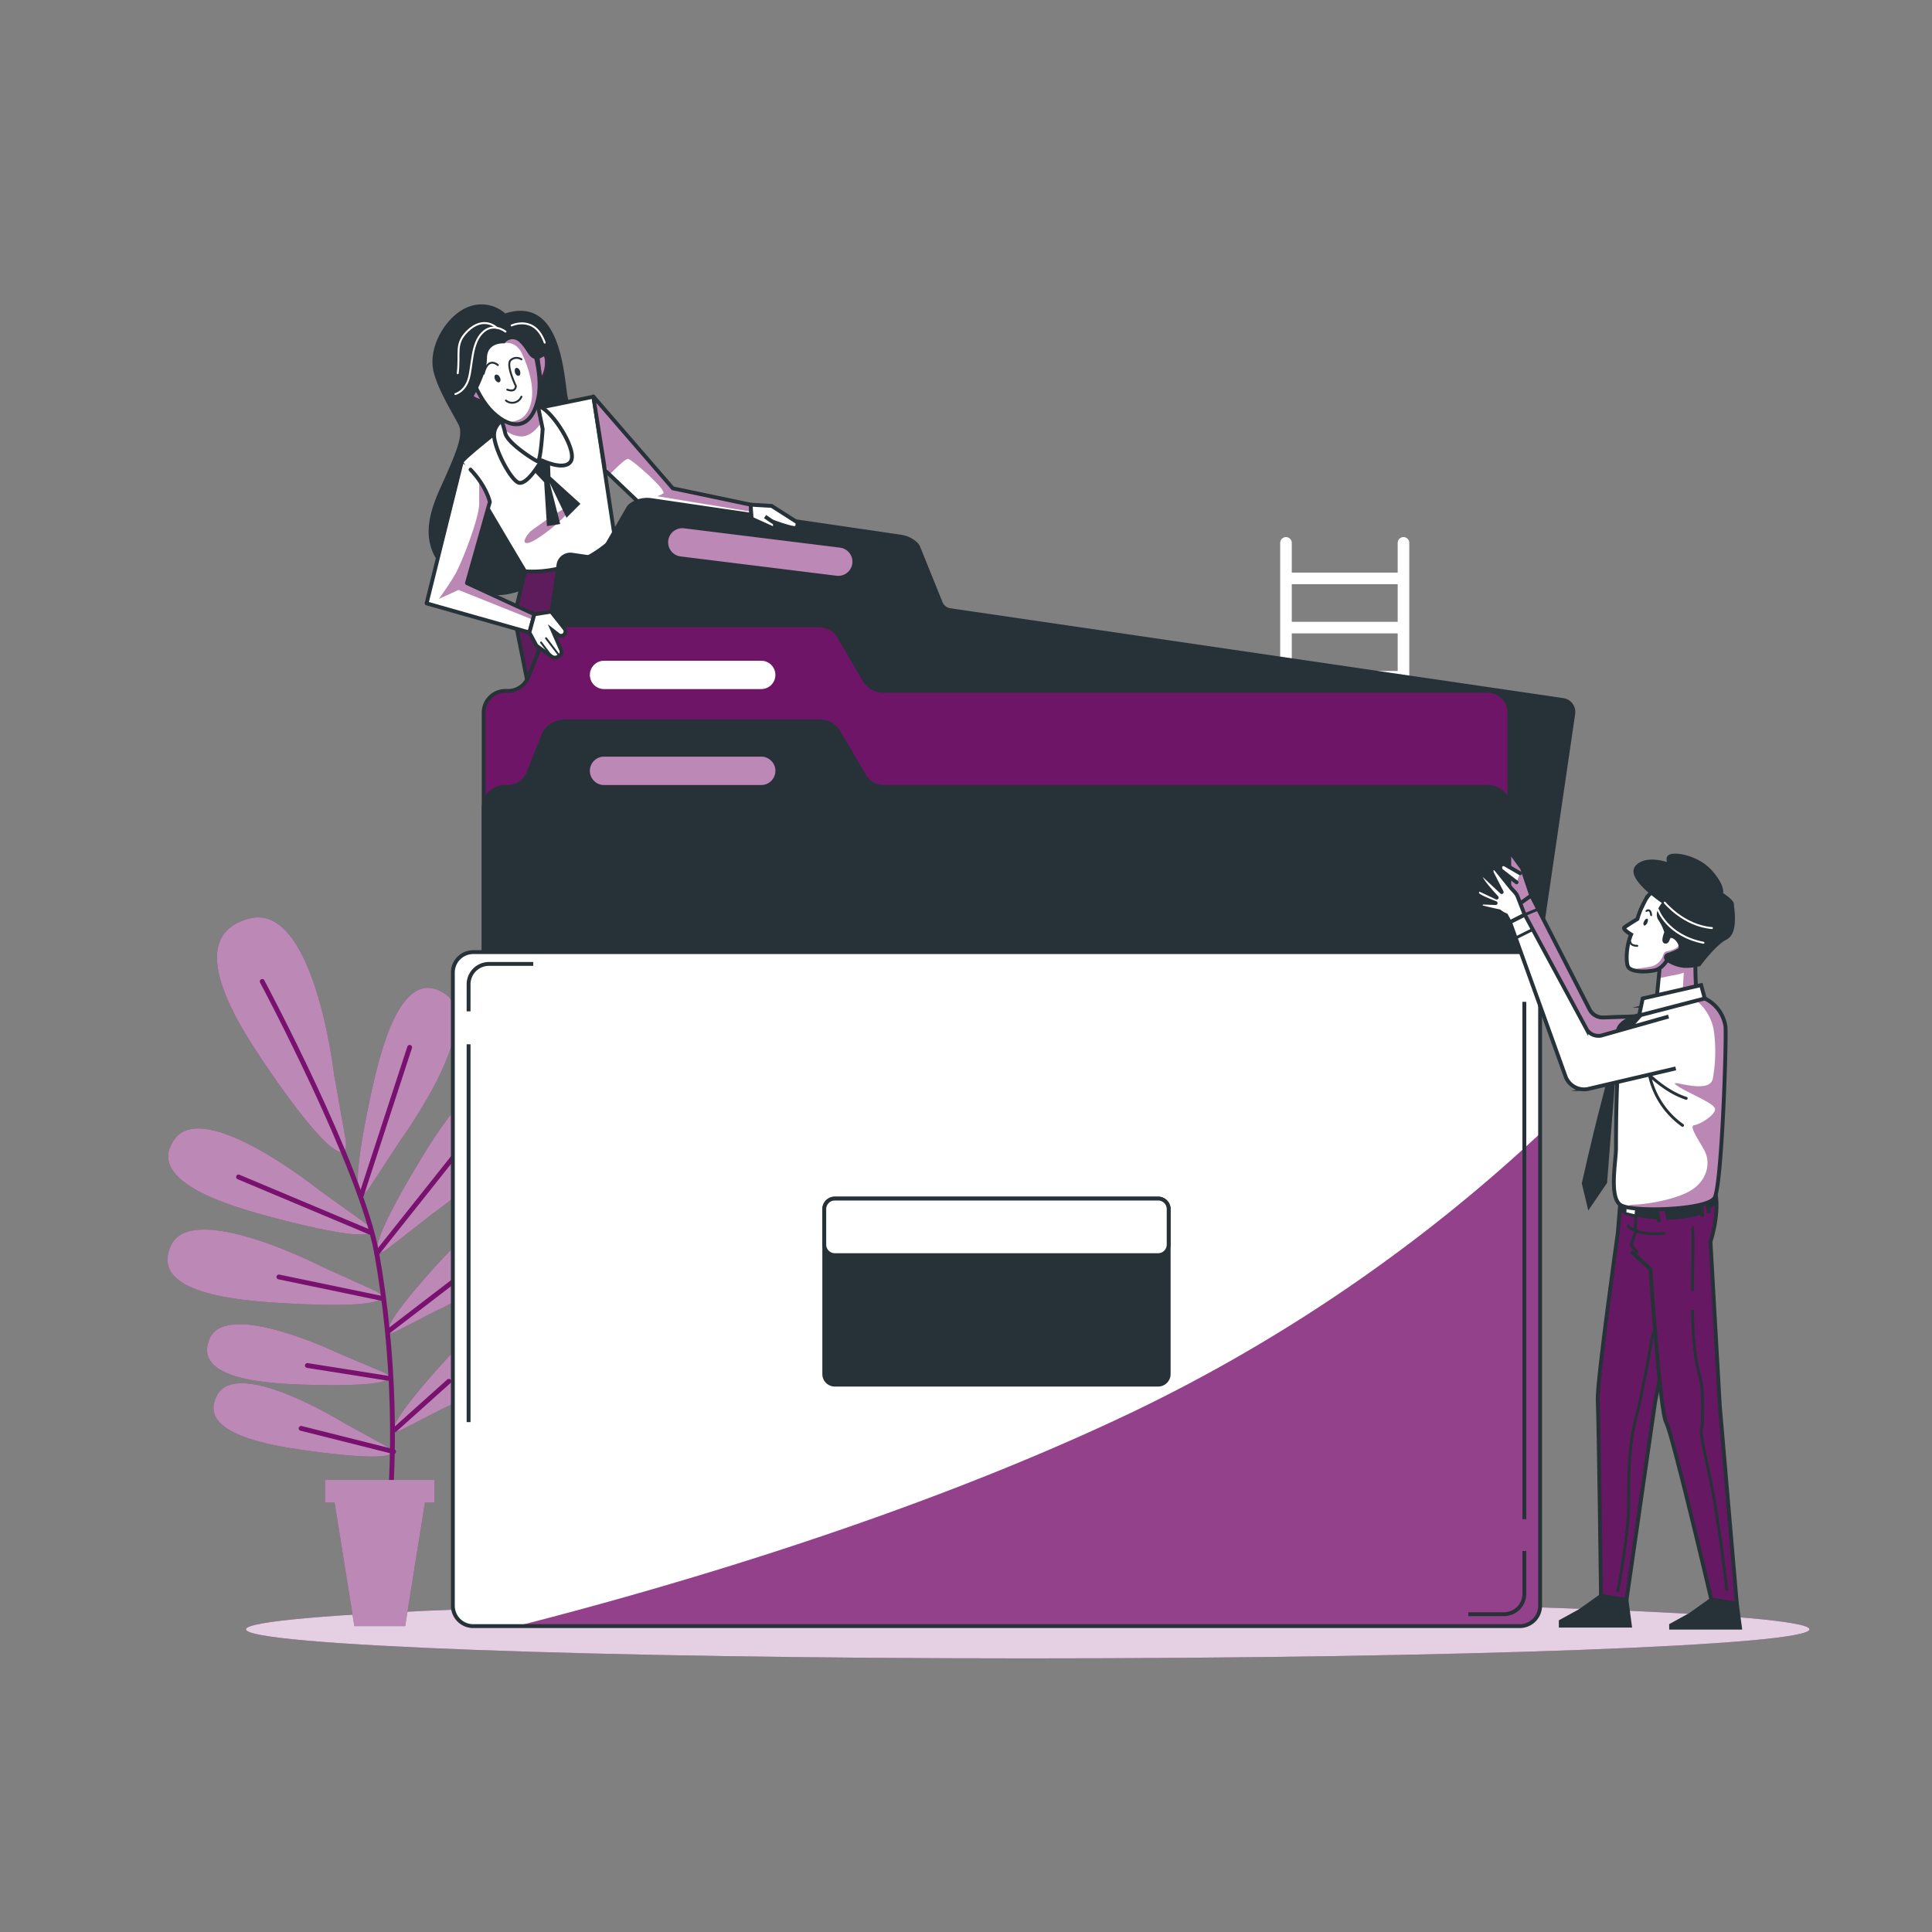
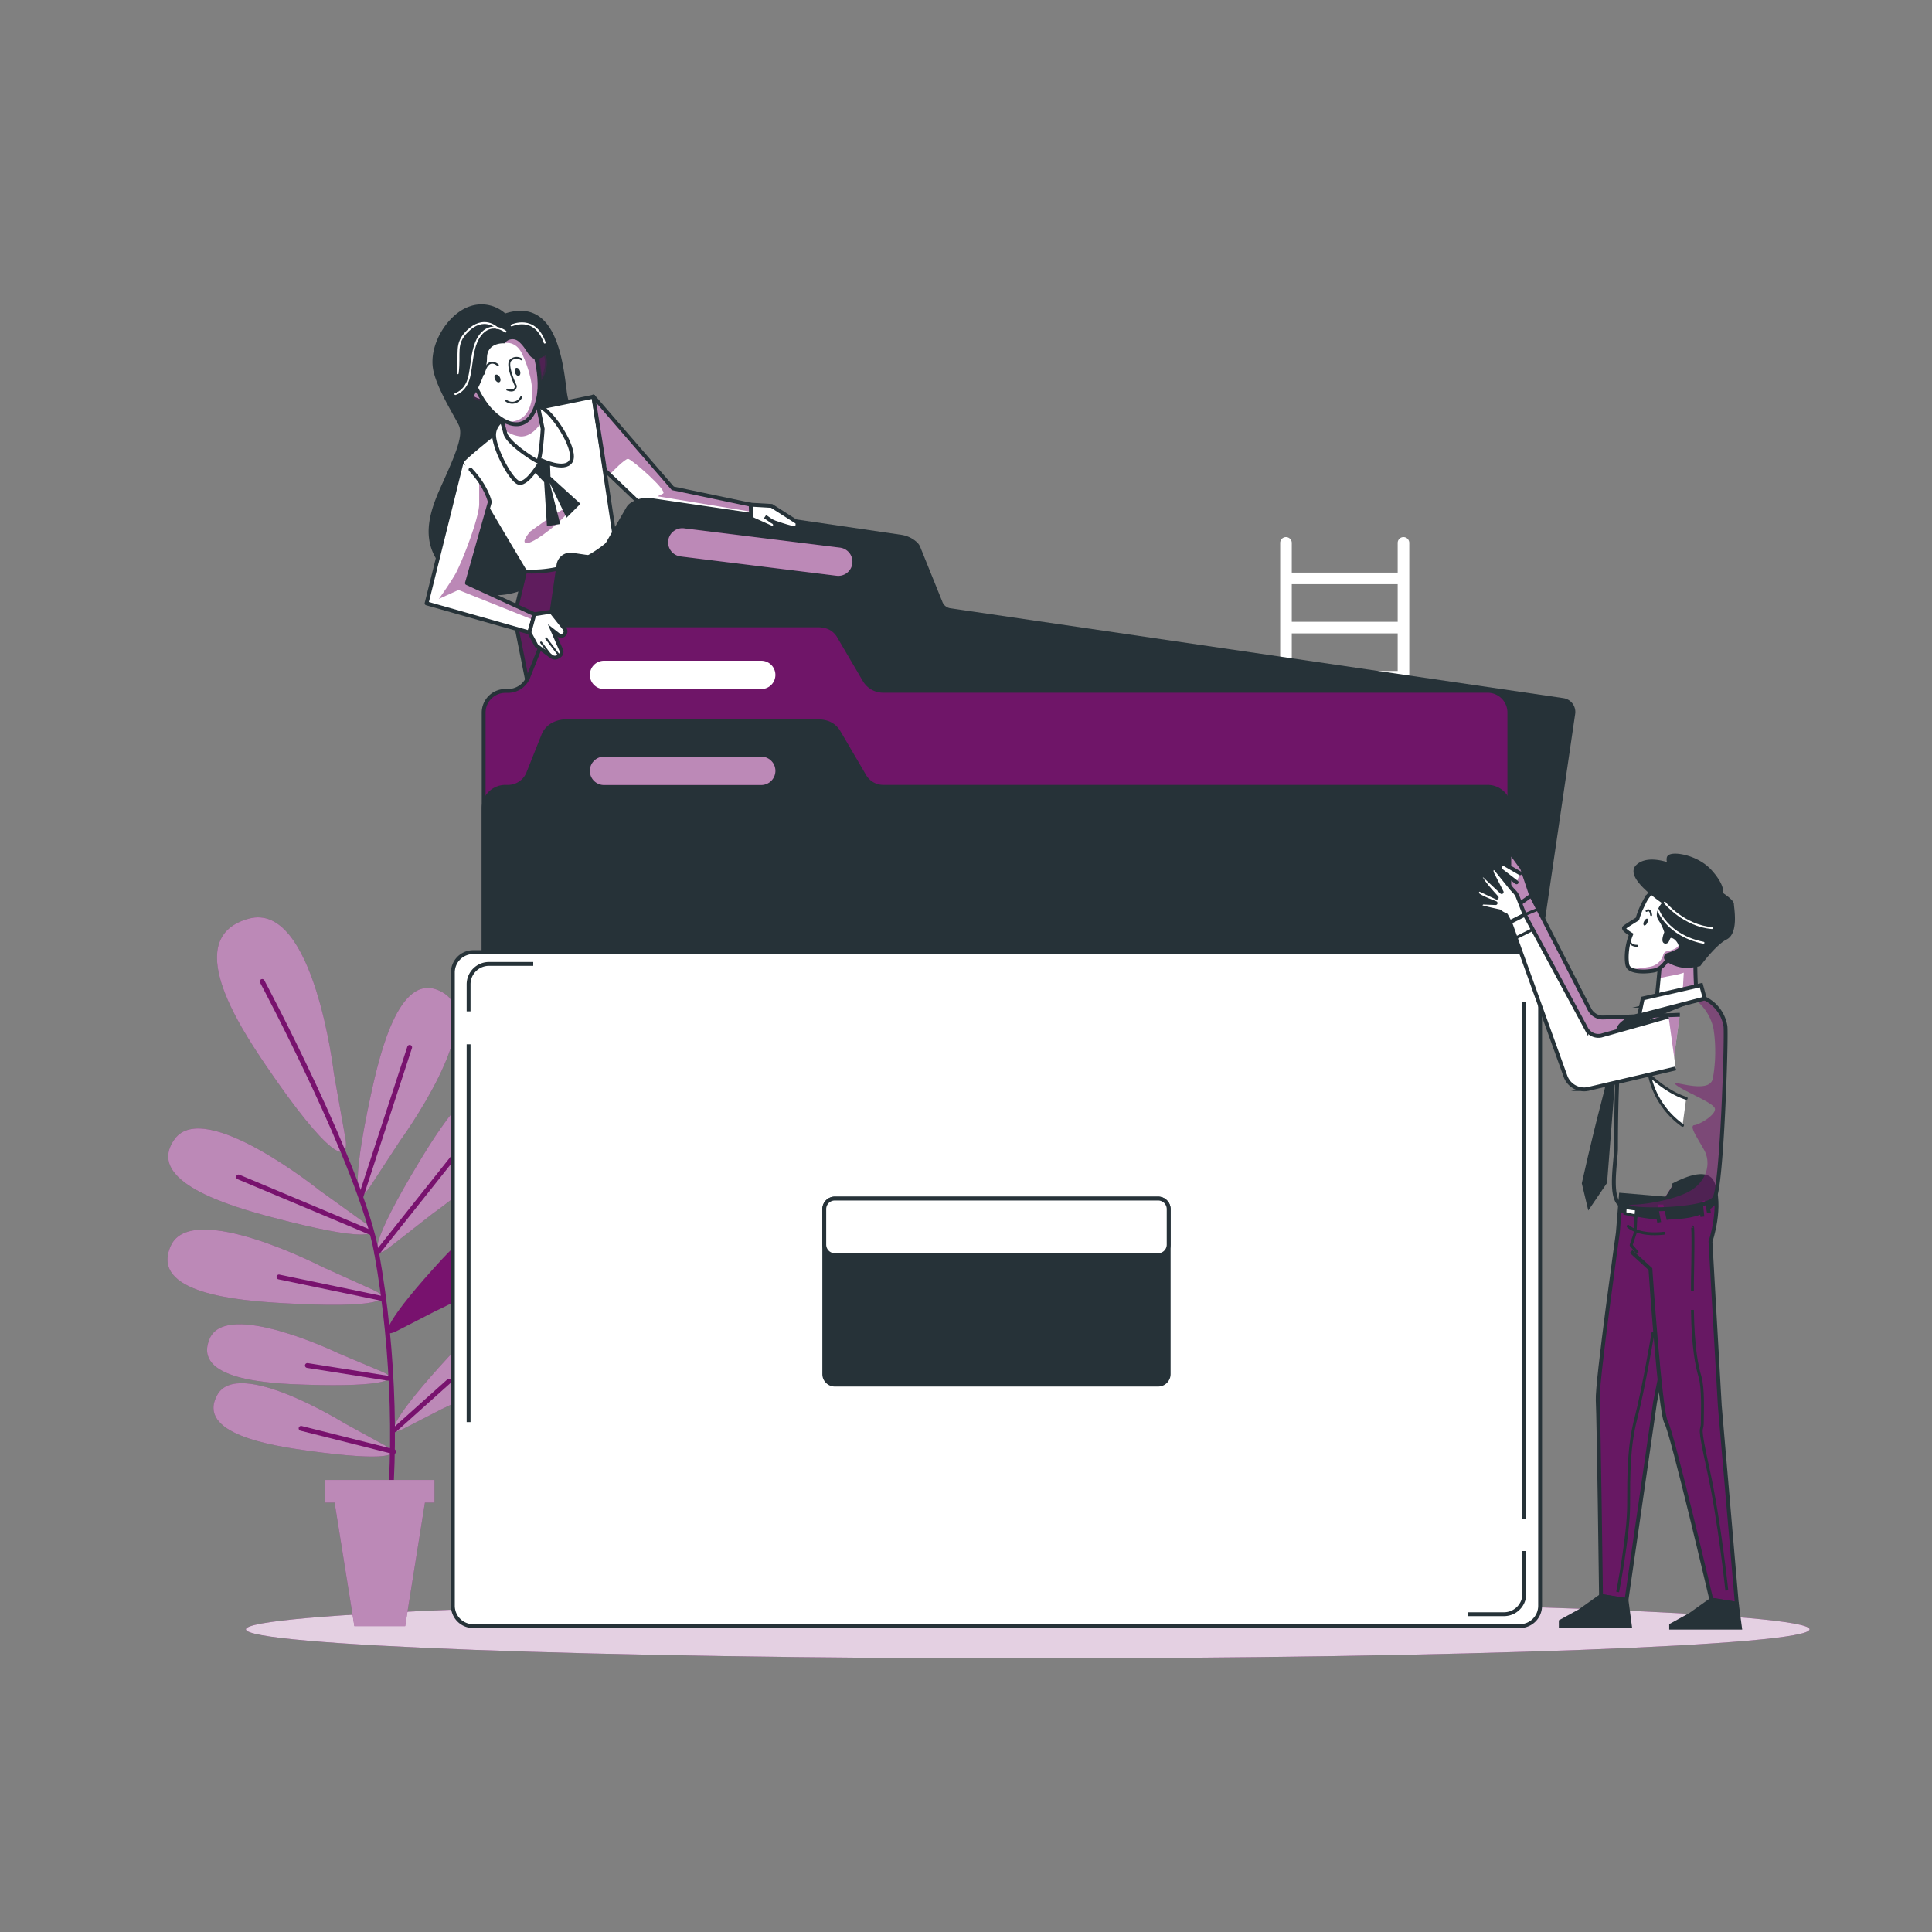
<svg xmlns="http://www.w3.org/2000/svg" preserveAspectRatio="xMidYMid meet" data-bbox="43.345 78.775 424.955 350.415" viewBox="0 0 500 500" data-type="ugc" role="presentation" aria-hidden="true" aria-label="">
  <rect x="0" y="0" width="500" height="500" fill="#808080" stroke="none" />
  <g>
    <defs>
      <clipPath id="d3e04253-546d-4acb-969f-55beb36cbe11_comp-luo0irvy">
        <path d="M159.1 139.1h0l-5.5-36.44-16.3 3.34-8.13 5.24s-9.7 7.61-9.7 8.39 16.41 28.24 16.41 28.24a30.42 30.42 0 0 0 23.22-8.77Z" fill="#ffffff" stroke="#263238" stroke-linecap="round" stroke-linejoin="round" />
      </clipPath>
      <clipPath id="a248aa7e-8062-463e-b695-66912a1eb081_comp-luo0irvy">
        <path d="M128.39 104.71a62.24 62.24 0 0 1 2.36 7.34c.52 2.62 7.6 7.08 8.38 7.34s1.31-8.39 1.31-8.39l-2.09-10.22Z" fill="#ffffff" stroke="#263238" stroke-linecap="round" stroke-linejoin="round" />
      </clipPath>
      <clipPath id="a6406293-9347-4d12-9f12-8e9ce5f04ffd_comp-luo0irvy">
        <path d="M120.42 92.67s2.25 9.37 7.08 14 10 4.67 11.79-3.58c1.47-6.8-2.18-15.87-2.18-15.87s-11.78-9.7-16.69 5.45Z" fill="#ffffff" stroke="#263238" stroke-linecap="round" stroke-linejoin="round" />
      </clipPath>
      <clipPath id="5683b9d8-23cd-4ab0-8fea-571518ec9315_comp-luo0irvy">
        <path d="m119.47 119.65-9.07 36.5 26.6 7.54 1.31-4.72-17.47-8.06 5.93-21s-.78-3.93-5-8.38" fill="#ffffff" stroke="#263238" stroke-linecap="round" stroke-linejoin="round" />
      </clipPath>
      <clipPath id="5c8d3f8b-0bd0-44b5-ba68-bc449665e1fa_comp-luo0irvy">
        <path fill="#ffffff" stroke="#263238" stroke-linecap="round" stroke-linejoin="round" d="m194.26 130.61-20.14-4.23-20.57-23.77 3.04 19.12 12.62 12.02 25.36 1.16-.31-4.3h0z" />
      </clipPath>
      <clipPath id="64b2adda-2a39-481a-9f9f-9fecf42f7196_comp-luo0irvy">
        <path d="M385 332.29H130.79a5.62 5.62 0 0 1-5.62-5.62V184.43a5.62 5.62 0 0 1 5.62-5.62h.69a5.65 5.65 0 0 0 5.23-3.54l3.87-9.73a5.47 5.47 0 0 1 2.25-2.7 7.2 7.2 0 0 1 3.64-1h65.34a7.22 7.22 0 0 1 2.57.47 5.45 5.45 0 0 1 2.7 2.36l6.65 11.33a5.62 5.62 0 0 0 4.85 2.78H385a5.62 5.62 0 0 1 5.62 5.62v142.27a5.62 5.62 0 0 1-5.62 5.62Z" fill="#78126e" stroke="#263238" stroke-miterlimit="10" />
      </clipPath>
      <clipPath id="d3978282-b6db-4c82-98af-fb88caca712e_comp-luo0irvy">
        <path fill="#ffffff" stroke="#263238" stroke-miterlimit="10" d="M398.58 251.68v163.89a5.27 5.27 0 0 1-5.27 5.27H122.47a5.27 5.27 0 0 1-5.27-5.27V251.68a5.27 5.27 0 0 1 5.27-5.27h270.84a5.27 5.27 0 0 1 5.27 5.27z" />
      </clipPath>
      <clipPath id="b4cbe5d5-c49c-4c3f-b739-25eba32c38bd_comp-luo0irvy">
        <path d="m396.27 231.76-2.36-7.06-2.65-3.63a.36.36 0 0 0-.66.22v10.46l2 2.63Z" fill="#78126e" stroke="#263238" stroke-miterlimit="10" />
      </clipPath>
      <clipPath id="2de80502-6b61-446e-a1b6-8a04a8ab5826_comp-luo0irvy">
        <path d="M440.86 244a10.76 10.76 0 0 0-2 4.09c-.29 1.92.17 9.31.17 9.31l-10.3 1.16s.78-7.51.82-8.76a11.14 11.14 0 0 1 5.45-7.4c3.54-1.74 6.55-.89 5.86 1.6Z" fill="#ffffff" stroke="#263238" stroke-miterlimit="10" stroke-width="1.004" />
      </clipPath>
      <clipPath id="5ca9b1ae-e26a-4df0-a8e4-c58ed3e5d324_comp-luo0irvy">
        <path d="M443 245.27c8.54-11.28-12.05-23-17.46-11.79a21.12 21.12 0 0 0-1.78 4.36c-.82.5-3 1.84-3.4 2.21s1 1.32 1.77 1.79c-1.47 3.61-1.25 7.41-.83 8.27.73 1.48 4.33 1.5 6.7 1.06s3.31-2.71 4-3.33 4.13.17 5.34.53 4-.87 5.66-3.1Z" fill="#ffffff" stroke="#263238" stroke-miterlimit="10" />
      </clipPath>
      <clipPath id="d75ed64c-85c1-452f-9562-3484f12430f3_comp-luo0irvy">
        <path d="M426.72 260.29s-4.73 5.35-6.61 7.55-1.89 25.81-1.89 29.28-1.88 12.89 1.26 14.78 22.35 1.26 24.24-1.89 3.14-40.91 2.83-44.37a9.63 9.63 0 0 0-5.36-7.24c-2.19-1.01-14.47 1.89-14.47 1.89Z" fill="#ffffff" stroke="#263238" stroke-miterlimit="10" />
      </clipPath>
    </defs>
    <path fill="#78126e" d="M468.3 421.67c0 4.153-90.582 7.52-202.32 7.52s-202.32-3.367-202.32-7.52 90.582-7.52 202.32-7.52 202.32 3.367 202.32 7.52z" />
    <path fill="#ffffff" opacity=".8" d="M468.3 421.67c0 4.153-90.582 7.52-202.32 7.52s-202.32-3.367-202.32-7.52 90.582-7.52 202.32-7.52 202.32 3.367 202.32 7.52z" />
    <path d="M363.22 139a1.5 1.5 0 0 0-1.5 1.5v7.69h-27.41v-7.69a1.5 1.5 0 1 0-3 0v193.7a1.5 1.5 0 0 0 3 0v-43.33h27.41v43.33a1.5 1.5 0 1 0 3 0V140.47a1.5 1.5 0 0 0-1.5-1.47Zm-1.5 148.9h-27.41v-9.72h27.41Zm0-12.73h-27.41v-9.71h27.41Zm0-12.72h-27.41v-9.68h27.41Zm0-12.71h-27.41v-9.64h27.41Zm0-12.7h-27.41v-9.53h27.41Zm0-12.66h-27.41v-9.59h27.41Zm0-12.6h-27.41v-9.68h27.41Zm0-12.72h-27.41v-9.68h27.41Zm0-12.69h-27.41v-9.71h27.41Zm0-12.72h-27.41v-9.73h27.41Zm0-12.73h-27.41v-9.73h27.41Z" fill="#ffffff" />
    <path d="M103.58 295.16s22.45-30.73 11.5-38c-11.39-7.51-16.74 15.24-19.15 26.41-5.14 23.84-3.69 28.9-.24 23.66Z" fill="#78126e" />
    <path d="M103.58 295.16s22.45-30.73 11.5-38c-11.39-7.51-16.74 15.24-19.15 26.41-5.14 23.84-3.69 28.9-.24 23.66Z" fill="#ffffff" opacity=".5" />
    <path d="M112 314.06s31.21-21.78 23.2-32.16c-8.33-10.81-20.78 9-26.69 18.76-12.61 20.88-12.87 26.14-7.91 22.3Z" fill="#78126e" />
    <path d="M112 314.06s31.21-21.78 23.2-32.16c-8.33-10.81-20.78 9-26.69 18.76-12.61 20.88-12.87 26.14-7.91 22.3Z" fill="#ffffff" opacity=".5" />
    <path d="M112.68 339.32s27-12.13 22.39-21.23c-4.8-9.47-17.19 3.85-23.12 10.47-12.67 14.14-13.63 18.12-9.28 15.91Z" fill="#78126e" />
-     <path d="M112.68 339.32s27-12.13 22.39-21.23c-4.8-9.47-17.19 3.85-23.12 10.47-12.67 14.14-13.63 18.12-9.28 15.91Z" fill="#ffffff" opacity=".5" />
    <path d="M114.28 364.69s27-12.13 22.4-21.23c-4.81-9.46-17.19 3.85-23.13 10.48-12.66 14.14-13.63 18.12-9.27 15.9Z" fill="#78126e" />
    <path d="M114.28 364.69s27-12.13 22.4-21.23c-4.81-9.46-17.19 3.85-23.13 10.48-12.66 14.14-13.63 18.12-9.27 15.9Z" fill="#ffffff" opacity=".5" />
    <path d="M82.61 308s-29.68-23.83-37.39-13.23c-8 11 14.46 17.43 25.51 20.35 23.58 6.23 28.7 5 23.62 1.32Z" fill="#78126e" />
    <path d="M82.61 308s-29.68-23.83-37.39-13.23c-8 11 14.46 17.43 25.51 20.35 23.58 6.23 28.7 5 23.62 1.32Z" fill="#ffffff" opacity=".5" />
    <path d="M83.49 327.91s-33.82-17.46-39.27-5.53c-5.67 12.41 17.63 14.21 29 14.87 24.35 1.42 29.13-.8 23.42-3.4Z" fill="#78126e" />
    <path d="M83.49 327.91s-33.82-17.46-39.27-5.53c-5.67 12.41 17.63 14.21 29 14.87 24.35 1.42 29.13-.8 23.42-3.4Z" fill="#ffffff" opacity=".5" />
    <path d="M87.58 350.23s-29-14-33.33-3.77c-4.51 10.63 15.23 11.61 24.9 11.9 20.62.64 24.61-1.36 19.72-3.36Z" fill="#78126e" />
    <path d="M87.58 350.23s-29-14-33.33-3.77c-4.51 10.63 15.23 11.61 24.9 11.9 20.62.64 24.61-1.36 19.72-3.36Z" fill="#ffffff" opacity=".5" />
    <path d="M89 368.26s-27.36-17-32.75-7.29c-5.61 10.09 13.92 13.16 23.5 14.48 20.44 2.82 24.61 1.27 20-1.3Z" fill="#78126e" />
    <path d="M89 368.26s-27.36-17-32.75-7.29c-5.61 10.09 13.92 13.16 23.5 14.48 20.44 2.82 24.61 1.27 20-1.3Z" fill="#ffffff" opacity=".5" />
    <path d="M86.41 277.81s-5.14-44.63-22-40.07C46.9 242.5 61.56 265.08 69 276c15.81 23.24 21.63 25.8 20.38 18.54Z" fill="#78126e" />
    <path d="M86.41 277.81s-5.14-44.63-22-40.07C46.9 242.5 61.56 265.08 69 276c15.81 23.24 21.63 25.8 20.38 18.54Z" fill="#ffffff" opacity=".5" />
    <path d="M67.86 254s25.66 48.08 29.64 70.4c4.58 25.64 5.32 54.28 2.16 76.72" fill="none" stroke="#78126e" stroke-linecap="round" stroke-linejoin="round" stroke-width="1.252" />
    <path fill="none" stroke="#78126e" stroke-linecap="round" stroke-linejoin="round" stroke-width="1.252" d="m93.45 309.55 12.57-38.5" />
    <path fill="none" stroke="#78126e" stroke-linecap="round" stroke-linejoin="round" stroke-width="1.252" d="m97.5 324.4 23.66-29.75" />
    <path fill="none" stroke="#78126e" stroke-linecap="round" stroke-linejoin="round" stroke-width="1.252" d="M95.99 318.99 61.73 304.6" />
    <path fill="none" stroke="#78126e" stroke-linecap="round" stroke-linejoin="round" stroke-width="1.252" d="m100.47 344.55 25.76-19.74" />
    <path fill="none" stroke="#78126e" stroke-linecap="round" stroke-linejoin="round" stroke-width="1.252" d="m99.1 336.08-26.91-5.6" />
    <path fill="none" stroke="#78126e" stroke-linecap="round" stroke-linejoin="round" stroke-width="1.252" d="m100.39 356.69-20.84-3.3" />
    <path fill="none" stroke="#78126e" stroke-linecap="round" stroke-linejoin="round" stroke-width="1.252" d="m102.15 370.03 14.02-12.56" />
    <path fill="none" stroke="#78126e" stroke-linecap="round" stroke-linejoin="round" stroke-width="1.252" d="m101.87 375.68-23.95-6.02" />
    <path fill="#78126e" d="M84.13 383.01h28.31v5.86h-2.47l-5.11 31.97H91.71l-5.11-31.97h-2.47v-5.86z" />
    <path fill="#ffffff" opacity=".5" d="M84.13 383.01h28.31v5.86h-2.47l-5.11 31.97H91.71l-5.11-31.97h-2.47v-5.86z" />
    <path d="M130.75 81.12a9.22 9.22 0 0 0-9.18-1.83c-5.5 1.83-10.77 9.78-9.44 16.51.93 4.66 5.25 11.53 6.56 14.15s-.53 7.05-4.69 16.25-5.77 17.83 6.29 25.43S146 147.17 153 138.52s-5.25-28.57-6.3-37-2.85-24.59-15.95-20.4Z" fill="#263238" />
    <path d="M159.1 139.1a28.88 28.88 0 0 1-23.1 8.34l-2.89 12.05 5.5 27.51 35.91-18.61-8.13-21Z" fill="#78126e" stroke="#263238" stroke-linecap="round" stroke-linejoin="round" />
    <path d="M159.1 139.1a28.88 28.88 0 0 1-23.1 8.34l-2.89 12.05 5.5 27.51 35.91-18.61-8.13-21Z" fill="#263238" opacity=".3" />
    <path d="m159.1 139.1-5.5-36.44-16.3 3.34-8.13 5.24s-9.7 7.61-9.7 8.39 16.41 28.24 16.41 28.24a30.42 30.42 0 0 0 23.22-8.77Z" fill="#ffffff" />
    <g clip-path="url(#d3e04253-546d-4acb-969f-55beb36cbe11_comp-luo0irvy)">
-       <path style="mix-blend-mode:multiply" d="m166.39 147.44-7.34-8.39-5.5-36.44L137.3 106l-3.84 2.48 1.22 16.52a9.61 9.61 0 0 0 3.24 1.16c1.16 0 2.09-2.55 2.09-2.55l1.39-2.32a5.1 5.1 0 0 0 5.34.47c3.24-1.4 1.39-6.5.92-8.35s4.41-.7 4.41-.7 3.94 8.58 4.41 11.36-2.09 10.44-1.86 12.07.23 4.63-.69 5.56-4.18 6-4.18 6 13.69 1.16 15.08 1.16a11.76 11.76 0 0 0 2-.39Z" fill="none" opacity=".5" />
-     </g>
+       </g>
    <path d="M159.1 139.1h0l-5.5-36.44-16.3 3.34-8.13 5.24s-9.7 7.61-9.7 8.39 16.41 28.24 16.41 28.24a30.42 30.42 0 0 0 23.22-8.77Z" fill="none" stroke="#263238" stroke-linecap="round" stroke-linejoin="round" />
    <path d="M137.23 137.54s11.49-8.52 10.43-6-9 8.81-11.13 9 .7-3 .7-3Z" fill="#78126e" opacity=".5" />
    <path fill="#263238" d="m137.58 121.36.45.47 2.8 2.96.72 11.37 3.43-.54-2.71-10.65 4.34 9.02 3.61-3.61-7.76-7.04-.19-5.59-3.97-1.99" />
    <path d="M131.27 107.86s-3.41 1.57-3.41 4.71 3.69 10.61 6 12.18 6.27-5.62 6.27-5.62 6 2.88 7.6.26-3.67-11.27-7.07-13.63-9.39 2.1-9.39 2.1Z" fill="#ffffff" stroke="#263238" stroke-linecap="round" stroke-linejoin="round" />
    <path d="M128.39 104.71a62.24 62.24 0 0 1 2.36 7.34c.52 2.62 7.6 7.08 8.38 7.34s1.31-8.39 1.31-8.39l-2.09-10.22Z" fill="#ffffff" />
    <g clip-path="url(#a248aa7e-8062-463e-b695-66912a1eb081_comp-luo0irvy)">
      <path style="mix-blend-mode:multiply" d="M138.57 101.87a10.16 10.16 0 0 0-1.34-.28l-7.23 2.55-.95 2.48c.48 1.34 1.09 3.14 1.46 4.6a8.05 8.05 0 0 0 4.13 1.73c2.17.15 4.08-1.53 5.43-3.59Z" fill="#78126e" opacity=".5" />
    </g>
    <path d="M128.39 104.71a62.24 62.24 0 0 1 2.36 7.34c.52 2.62 7.6 7.08 8.38 7.34s1.31-8.39 1.31-8.39l-2.09-10.22Z" fill="none" stroke="#263238" stroke-linecap="round" stroke-linejoin="round" />
    <path d="M123.67 100.25s-2.89-2.35-2.89 0 2.63 3.67 4.72 3.67" fill="#ffffff" stroke="#263238" stroke-linecap="round" stroke-linejoin="round" />
-     <path d="M139.13 92.65s1.84-2.88 2.36.27a8 8 0 0 1-1.57 5.76Z" fill="#ffffff" stroke="#263238" stroke-linecap="round" stroke-linejoin="round" />
    <path d="M123.67 100.25s-2.89-2.35-2.89 0 2.63 3.67 4.72 3.67" fill="#78126e" stroke="#263238" stroke-linecap="round" stroke-linejoin="round" opacity=".5" />
    <path d="M139.13 92.65s1.84-2.88 2.36.27a8 8 0 0 1-1.57 5.76Z" fill="#78126e" stroke="#263238" stroke-linecap="round" stroke-linejoin="round" opacity=".5" />
    <path d="M120.42 92.67s2.25 9.37 7.08 14 10 4.67 11.79-3.58c1.47-6.8-2.18-15.87-2.18-15.87s-11.78-9.7-16.69 5.45Z" fill="#ffffff" />
    <g clip-path="url(#a6406293-9347-4d12-9f12-8e9ce5f04ffd_comp-luo0irvy)">
      <path style="mix-blend-mode:multiply" d="m128.81 84.17 1.83 4.6s2.88-.64 4.5 2.84 3.25 8.58 2.32 12.53c-.89 3.76-3 5-6.25 5.09 3.54 1.51 6.75 0 8.08-6.16 1.47-6.8-2.18-15.87-2.18-15.87s-3.99-3.27-8.3-3.03Z" fill="#78126e" opacity=".5" />
    </g>
    <path d="M120.42 92.67s2.25 9.37 7.08 14 10 4.67 11.79-3.58c1.47-6.8-2.18-15.87-2.18-15.87s-11.78-9.7-16.69 5.45Z" fill="none" stroke="#263238" stroke-linecap="round" stroke-linejoin="round" />
    <path d="M129.36 97.62c.28.53.23 1.1-.11 1.28s-.84-.11-1.11-.64-.23-1.09.11-1.27.84.11 1.11.63Z" fill="#263238" />
    <path d="M134.58 96c.2.56.07 1.12-.29 1.24s-.82-.22-1-.78-.07-1.12.29-1.24.8.24 1 .78Z" fill="#263238" />
    <path d="M134.94 93a2.25 2.25 0 0 0-2.72.16c-1.44 1.12 1.28 6.73 1.28 6.73s.05 1.77-2.22.95" fill="none" stroke="#263238" stroke-linecap="round" stroke-linejoin="round" stroke-width=".5" />
    <path d="M134.94 102.66a2.58 2.58 0 0 1-4 1" fill="none" stroke="#263238" stroke-linecap="round" stroke-linejoin="round" stroke-width=".5" />
    <path d="M128.85 94.49s-2.56-2.41-3.68 2.24" fill="none" stroke="#263238" stroke-linecap="round" stroke-linejoin="round" stroke-width=".5" />
    <path d="M137.26 84.25c-2.81-2.44-5.08-2.41-6.07-2.09a6.71 6.71 0 0 0-3.07-1c-7.86-1.05-8.91 5-8.91 10.75s-5 12.58-1.57 13.37a4.1 4.1 0 0 0 4.72-2.36s3.67-6 3.67-10.23 4.57-3.83 4.57-3.83a2.44 2.44 0 0 1 3.68-.42c2.08 1.78 2.32 3.87 4 4.41s4.49-2.16 4.49-2.16a39.56 39.56 0 0 0-5.51-6.44Z" fill="#263238" />
    <path d="M130.82 85.82s-3.16-2.54-6 .31-2.53 8.24-3.48 11.73-3.49 4.12-3.49 4.12" fill="none" stroke="#ffffff" stroke-linecap="round" stroke-linejoin="round" stroke-width=".5" />
    <path d="M128.61 84.87s-3.41-3.38-7.7.9c-3.27 3.28-1.81 5.43-2.45 10.82" fill="none" stroke="#ffffff" stroke-linecap="round" stroke-linejoin="round" stroke-width=".5" />
    <path d="M132.41 84.23s6-2.85 8.56 4.44" fill="none" stroke="#ffffff" stroke-linecap="round" stroke-linejoin="round" stroke-width=".5" />
    <path d="m119.47 119.65-9.07 36.5 26.6 7.54 1.31-4.72-17.47-8.06 5.93-21s-.78-3.93-5-8.38" fill="#ffffff" />
    <g clip-path="url(#5683b9d8-23cd-4ab0-8fea-571518ec9315_comp-luo0irvy)">
      <path style="mix-blend-mode:multiply" d="m138.35 159-17.47-8.06 5.93-21a16.12 16.12 0 0 0-2.23-4.89l-.57-.43v5.8c0 3.71-4.64 15.54-6.27 18.32s-4.17 6.26-4.17 6.26l5.1-2.32 19.33 7.74Z" fill="#78126e" opacity=".5" />
    </g>
    <path d="m119.47 119.65-9.07 36.5 26.6 7.54 1.31-4.72-17.47-8.06 5.93-21s-.78-3.93-5-8.38" fill="none" stroke="#263238" stroke-linecap="round" stroke-linejoin="round" />
    <path fill="#ffffff" d="m194.26 130.61-20.14-4.23-20.57-23.77 3.04 19.12 12.62 12.02 25.36 1.16-.31-4.3z" />
    <g clip-path="url(#5c8d3f8b-0bd0-44b5-ba68-bc449665e1fa_comp-luo0irvy)">
      <path style="mix-blend-mode:multiply" d="m153.55 102.61 2.45 15.26 1.56 4.77.2.18c.59-.61 3.92-4.07 4.77-4.07s10.44 8.35 9.05 9l-1.4.69 23.89 3.94.17-1.83-20.1-4.22Z" fill="#78126e" opacity=".5" />
    </g>
    <path fill="none" stroke="#263238" stroke-linecap="round" stroke-linejoin="round" d="m194.26 130.61-20.14-4.23-20.57-23.77 3.04 19.12 12.62 12.02 25.36 1.16-.31-4.3h0z" />
    <path d="M382.27 333 125.8 295.42a3.11 3.11 0 0 1-2.62-3.53l21.36-145.71a3.1 3.1 0 0 1 3.52-2.62l4.86.71a3.09 3.09 0 0 0 3.14-1.52l6.45-11.15a2.94 2.94 0 0 1 .78-.9 7.15 7.15 0 0 1 5.23-1.28l64.65 9.48a7.14 7.14 0 0 1 3.87 1.86 3 3 0 0 1 .66 1l5.75 14.24a3.09 3.09 0 0 0 2.43 1.91l158.65 23.26a3.11 3.11 0 0 1 2.63 3.52l-21.36 145.7a3.11 3.11 0 0 1-3.53 2.61Z" fill="#263238" stroke="#263238" stroke-miterlimit="10" />
    <path d="M385 332.29H130.79a5.62 5.62 0 0 1-5.62-5.62V184.43a5.62 5.62 0 0 1 5.62-5.62h.69a5.65 5.65 0 0 0 5.23-3.54l3.87-9.73a5.47 5.47 0 0 1 2.25-2.7 7.2 7.2 0 0 1 3.64-1h65.34a7.22 7.22 0 0 1 2.57.47 5.45 5.45 0 0 1 2.7 2.36l6.65 11.33a5.62 5.62 0 0 0 4.85 2.78H385a5.62 5.62 0 0 1 5.62 5.62v142.27a5.62 5.62 0 0 1-5.62 5.62Z" fill="#78126e" />
    <g clip-path="url(#64b2adda-2a39-481a-9f9f-9fecf42f7196_comp-luo0irvy)">
      <path d="M385 332.29H130.79a5.62 5.62 0 0 1-5.62-5.62V184.43a5.62 5.62 0 0 1 5.62-5.62h.69a5.65 5.65 0 0 0 5.23-3.54l3.87-9.73a5.47 5.47 0 0 1 2.25-2.7 7.2 7.2 0 0 1 3.64-1h65.34a7.22 7.22 0 0 1 2.57.47 5.45 5.45 0 0 1 2.7 2.36l6.65 11.33a5.62 5.62 0 0 0 4.85 2.78H385a5.62 5.62 0 0 1 5.62 5.62v142.27a5.62 5.62 0 0 1-5.62 5.62Z" fill="#263238" opacity=".1" />
    </g>
    <path d="M385 332.29H130.79a5.62 5.62 0 0 1-5.62-5.62V184.43a5.62 5.62 0 0 1 5.62-5.62h.69a5.65 5.65 0 0 0 5.23-3.54l3.87-9.73a5.47 5.47 0 0 1 2.25-2.7 7.2 7.2 0 0 1 3.64-1h65.34a7.22 7.22 0 0 1 2.57.47 5.45 5.45 0 0 1 2.7 2.36l6.65 11.33a5.62 5.62 0 0 0 4.85 2.78H385a5.62 5.62 0 0 1 5.62 5.62v142.27a5.62 5.62 0 0 1-5.62 5.62Z" fill="none" stroke="#263238" stroke-miterlimit="10" />
    <path d="M197 178.33h-40.68a3.66 3.66 0 0 1-3.66-3.66 3.66 3.66 0 0 1 3.66-3.67H197a3.67 3.67 0 0 1 3.67 3.67 3.66 3.66 0 0 1-3.67 3.66Z" fill="#ffffff" />
    <path d="M385 357.11H130.79a5.62 5.62 0 0 1-5.62-5.62V209.25a5.62 5.62 0 0 1 5.62-5.62h.69a5.64 5.64 0 0 0 5.23-3.54l3.87-9.72a5.43 5.43 0 0 1 2.25-2.7 7.11 7.11 0 0 1 3.64-1h65.34a7.22 7.22 0 0 1 2.57.47 5.42 5.42 0 0 1 2.7 2.37l6.65 11.34a5.62 5.62 0 0 0 4.85 2.78H385a5.62 5.62 0 0 1 5.62 5.62v142.24a5.62 5.62 0 0 1-5.62 5.62Z" fill="#263238" stroke="#263238" stroke-miterlimit="10" />
    <path d="m216.49 149-40.36-5a3.68 3.68 0 0 1-3.19-4.09 3.67 3.67 0 0 1 4.1-3.18l40.35 5a3.67 3.67 0 0 1 3.19 4.09 3.66 3.66 0 0 1-4.09 3.18Z" fill="#78126e" />
    <path d="m216.49 149-40.36-5a3.68 3.68 0 0 1-3.19-4.09 3.67 3.67 0 0 1 4.1-3.18l40.35 5a3.67 3.67 0 0 1 3.19 4.09 3.66 3.66 0 0 1-4.09 3.18Z" fill="#ffffff" opacity=".5" />
    <path d="M197 203.16h-40.68a3.66 3.66 0 0 1-3.66-3.67 3.67 3.67 0 0 1 3.66-3.67H197a3.67 3.67 0 0 1 3.67 3.67 3.67 3.67 0 0 1-3.67 3.67Z" fill="#78126e" />
    <path d="M197 203.16h-40.68a3.66 3.66 0 0 1-3.66-3.67 3.67 3.67 0 0 1 3.66-3.67H197a3.67 3.67 0 0 1 3.67 3.67 3.67 3.67 0 0 1-3.67 3.67Z" fill="#ffffff" opacity=".5" />
    <path fill="#ffffff" d="M398.58 251.68v163.89a5.27 5.27 0 0 1-5.27 5.27H122.47a5.27 5.27 0 0 1-5.27-5.27V251.68a5.27 5.27 0 0 1 5.27-5.27h270.84a5.27 5.27 0 0 1 5.27 5.27z" />
    <g clip-path="url(#d3978282-b6db-4c82-98af-fb88caca712e_comp-luo0irvy)">
-       <path style="mix-blend-mode:multiply" d="M398.58 293.36a421.52 421.52 0 0 1-105.1 71.9c-56.85 27.19-121.83 45.93-159.69 55.58H393.3a5.27 5.27 0 0 0 5.28-5.27Z" fill="#78126e" />
      <path d="M398.58 293.36a421.52 421.52 0 0 1-105.1 71.9c-56.85 27.19-121.83 45.93-159.69 55.58H393.3a5.27 5.27 0 0 0 5.28-5.27Z" fill="#ffffff" opacity=".2" />
    </g>
    <path fill="none" stroke="#263238" stroke-miterlimit="10" d="M398.58 251.68v163.89a5.27 5.27 0 0 1-5.27 5.27H122.47a5.27 5.27 0 0 1-5.27-5.27V251.68a5.27 5.27 0 0 1 5.27-5.27h270.84a5.27 5.27 0 0 1 5.27 5.27z" />
    <path d="M121.27 261.73v-7a5.28 5.28 0 0 1 5.28-5.27H138" fill="none" stroke="#263238" stroke-miterlimit="10" />
    <path fill="none" stroke="#263238" stroke-miterlimit="10" d="M121.27 368.04v-97.78" />
    <path d="M394.5 401.4v11.07a5.27 5.27 0 0 1-5.27 5.28H380" fill="none" stroke="#263238" stroke-miterlimit="10" />
    <path fill="none" stroke="#263238" stroke-miterlimit="10" d="M394.5 259.27v133.9" />
    <path fill="#263238" stroke="#263238" stroke-miterlimit="10" d="M302.45 312.92v42.69a2.73 2.73 0 0 1-2.73 2.73h-83.67a2.73 2.73 0 0 1-2.73-2.73v-42.69a2.73 2.73 0 0 1 2.73-2.73h83.67a2.73 2.73 0 0 1 2.73 2.73z" />
    <path fill="#ffffff" stroke="#263238" stroke-miterlimit="10" d="M302.45 312.92v9.18a2.73 2.73 0 0 1-2.73 2.73h-83.67a2.73 2.73 0 0 1-2.73-2.73v-9.18a2.73 2.73 0 0 1 2.73-2.73h83.67a2.73 2.73 0 0 1 2.73 2.73z" />
    <path d="m137 163.69 1.83 3.41 3.89 2.8a1.51 1.51 0 0 0 1.7.06l.34-.22a1.19 1.19 0 0 0 .47-1.5l-2.21-5.08 1.49 1.16a1.15 1.15 0 0 0 1.59-.18 1.16 1.16 0 0 0 0-1.45l-3.47-4.39-4.34.67Z" fill="#ffffff" stroke="#263238" stroke-miterlimit="10" />
    <path fill="none" stroke="#263238" stroke-linecap="round" stroke-linejoin="round" stroke-width=".5" d="m144.8 169.74-3.48-4.57" />
    <path fill="none" stroke="#263238" stroke-linecap="round" stroke-linejoin="round" stroke-width=".5" d="m142.76 169.9-2.73-3.62" />
    <path d="m194.26 130.61 5.44.32 6.62 4.23s.37 1.29-.55 1.47-5.89-1.65-5.89-1.65l-5.31-.07Z" fill="#ffffff" stroke="#263238" stroke-miterlimit="10" />
    <path d="m194.54 134.24 5.71 2.58s.92-1.29-.37-1.84l-1.88-1.29" fill="#ffffff" stroke="#263238" stroke-linejoin="round" />
    <path d="m396.27 231.76-2.36-7.06-2.65-3.63a.36.36 0 0 0-.66.22v10.46l2 2.63Z" fill="#ffffff" />
    <path d="m434.73 262.63-19.8.7a3.85 3.85 0 0 1-3.56-2.09l-15.1-29.48s-3.4 1.84-3.66 2.62 11.18 29.47 14.69 38.28a3.85 3.85 0 0 0 3.73 2.42l22.13-.94" fill="#ffffff" stroke="#263238" stroke-miterlimit="10" />
    <path fill="#ffffff" stroke="#263238" stroke-miterlimit="10" stroke-width=".75" d="m397.72 235.43-3.1 1.28" />
    <g opacity=".5">
      <path d="m434.73 262.63-19.8.7a3.85 3.85 0 0 1-3.56-2.09l-15.1-29.48s-3.4 1.84-3.66 2.62 11.18 29.47 14.69 38.28a3.85 3.85 0 0 0 3.73 2.42l22.13-.94" fill="#78126e" stroke="#263238" stroke-miterlimit="10" />
      <path fill="#78126e" stroke="#263238" stroke-miterlimit="10" stroke-width=".75" d="m397.72 235.43-3.1 1.28" />
    </g>
    <path d="m396.27 231.76-2.36-7.06-2.65-3.63a.36.36 0 0 0-.66.22v10.46l2 2.63Z" fill="#78126e" />
    <g clip-path="url(#b4cbe5d5-c49c-4c3f-b739-25eba32c38bd_comp-luo0irvy)">
      <path d="m396.27 231.76-2.36-7.06-2.65-3.63a.36.36 0 0 0-.66.22v10.46l2 2.63Z" fill="#ffffff" opacity=".5" />
    </g>
    <path d="m396.27 231.76-2.36-7.06-2.65-3.63a.36.36 0 0 0-.66.22v10.46l2 2.63Z" fill="none" stroke="#263238" stroke-miterlimit="10" />
    <path d="M440.86 244a10.76 10.76 0 0 0-2 4.09c-.29 1.92.17 9.31.17 9.31l-10.3 1.16s.78-7.51.82-8.76a11.14 11.14 0 0 1 5.45-7.4c3.54-1.74 6.55-.89 5.86 1.6Z" fill="#ffffff" />
    <g clip-path="url(#2de80502-6b61-446e-a1b6-8a04a8ab5826_comp-luo0irvy)">
      <path style="mix-blend-mode:multiply" d="M440.79 244.08c-1.87-.51-4.14-1.08-6.06-1.54a11.18 11.18 0 0 0-5.21 7.25c0 .48-.14 1.88-.28 3.42 1-.23 2.59-.58 3.77-.79a16.55 16.55 0 0 0 2.75-.69l-.35 6h.23l3.36-.38s-.46-7.39-.17-9.31a10.51 10.51 0 0 1 1.96-3.96Z" fill="#78126e" opacity=".5" />
    </g>
    <path d="M440.86 244a10.76 10.76 0 0 0-2 4.09c-.29 1.92.17 9.31.17 9.31l-10.3 1.16s.78-7.51.82-8.76a11.14 11.14 0 0 1 5.45-7.4c3.54-1.74 6.55-.89 5.86 1.6Z" fill="none" stroke="#263238" stroke-miterlimit="10" stroke-width="1.004" />
    <path d="M443 245.27c8.54-11.28-12.05-23-17.46-11.79a21.12 21.12 0 0 0-1.78 4.36c-.82.5-3 1.84-3.4 2.21s1 1.32 1.77 1.79c-1.47 3.61-1.25 7.41-.83 8.27.73 1.48 4.33 1.5 6.7 1.06s3.31-2.71 4-3.33 4.13.17 5.34.53 4-.87 5.66-3.1Z" fill="#ffffff" />
    <g clip-path="url(#5ca9b1ae-e26a-4df0-a8e4-c58ed3e5d324_comp-luo0irvy)">
      <path style="mix-blend-mode:multiply" d="M434.55 244.19s.18.85-1.54 1.54-2.06.17-2.57 1.37a4.28 4.28 0 0 1-3.43 3.09 41.07 41.07 0 0 1-4.93.63c1.36.76 4.06.7 6 .35 2.36-.43 3.31-2.71 4-3.33s4.13.17 5.34.53a2.2 2.2 0 0 0 .86 0 9.38 9.38 0 0 0 .8-3.18Z" fill="#78126e" opacity=".5" />
    </g>
    <path d="M443 245.27c8.54-11.28-12.05-23-17.46-11.79a21.12 21.12 0 0 0-1.78 4.36c-.82.5-3 1.84-3.4 2.21s1 1.32 1.77 1.79c-1.47 3.61-1.25 7.41-.83 8.27.73 1.48 4.33 1.5 6.7 1.06s3.31-2.71 4-3.33 4.13.17 5.34.53 4-.87 5.66-3.1Z" fill="none" stroke="#263238" stroke-miterlimit="10" />
    <path d="M426.32 238.83c-.22.48-.59.78-.83.67s-.26-.59 0-1.07.59-.78.83-.67.22.59 0 1.07Z" fill="#263238" />
    <path d="M426.12 235.75s1-.83 1.2 1.08" fill="none" stroke="#263238" stroke-linecap="round" stroke-linejoin="round" stroke-width=".5" />
    <path d="M421.93 243.78s0 1 1.8 1" fill="none" stroke="#263238" stroke-linecap="round" stroke-linejoin="round" stroke-width=".5" />
    <path d="m419.49 309.22-.79 9.78s-5.47 38.94-5.21 43.41.85 50.65.85 50.65l6.59 1.05 7.4-51.22 10.39-52.05Z" fill="#78126e" stroke="#263238" stroke-miterlimit="10" />
    <path d="m419.49 309.22-.79 9.78s-5.47 38.94-5.21 43.41.85 50.65.85 50.65l6.59 1.05 7.4-51.22 10.39-52.05Z" fill="#263238" opacity=".2" />
    <path d="M427.83 344.79s-2.53 14.89-4.44 22.19-1.9 14.58-1.9 22.5-2.85 22.52-2.85 22.52" fill="none" stroke="#263238" stroke-miterlimit="10" stroke-width=".75" />
    <path d="M432.86 306.82c4.34-2.28 9-3.79 10.33-.76 2.64 6.06-.52 15.27-.52 15.27l2.41 42.48 4.41 51.25-6.59-1.06s-10.12-43.25-11.7-45.89-4.07-39.67-4.07-39.67l-5-4.55" fill="#78126e" stroke="#263238" stroke-miterlimit="10" />
    <path d="M432.86 306.82c4.34-2.28 9-3.79 10.33-.76 2.64 6.06-.52 15.27-.52 15.27l2.41 42.48 4.41 51.25-6.59-1.06s-10.12-43.25-11.7-45.89-4.07-39.67-4.07-39.67l-5-4.55" fill="#263238" opacity=".2" />
    <path d="M438 339c.15 9.85 1.15 14.59 1.93 17.19.95 3.17.63 9.19.63 12s-1.27-.63 1.59 12.37 4.75 31.06 4.75 31.06" fill="none" stroke="#263238" stroke-miterlimit="10" stroke-width=".75" />
    <path d="M438 317.53s.31-.64 0 14.26v2.32" fill="none" stroke="#263238" stroke-miterlimit="10" stroke-width=".75" />
    <path fill="none" stroke="#263238" stroke-linecap="round" stroke-linejoin="round" stroke-width=".75" d="m423.37 314.7-.21 4.46-1.03 3.1 1.54 1.8" />
    <path d="M421.35 317.36s2.58 2.58 9.28 1.8" fill="none" stroke="#263238" stroke-linecap="round" stroke-linejoin="round" stroke-width=".75" />
    <path d="M437.18 315.13c5-1 5.32-2.38 7.05-3.54a14.43 14.43 0 0 0-1-5.53c-1.31-3-6-1.52-10.33.76l-2.1 3.32-11.27-.92-.36 4.42a36.82 36.82 0 0 0 18.01 1.49Z" fill="#263238" />
    <path fill="#ffffff" stroke="#263238" stroke-miterlimit="10" stroke-width=".75" d="m420.62 312.28-.11 1.76 2.86.66.22-2.31-2.97-.11z" />
    <path fill="#78126e" stroke="#263238" stroke-miterlimit="10" d="m440.58 314.89-.48-4.38 1.45-.48.73 3.89" />
    <path fill="#78126e" stroke="#263238" stroke-miterlimit="10" d="m429.4 316.35-.97-5.11h2.43l.97 4.38" />
    <g opacity=".2">
      <path fill="#263238" d="m440.58 314.89-.48-4.38 1.45-.48.73 3.89" />
      <path fill="#263238" d="m429.4 316.35-.97-5.11h2.43l.97 4.38" />
    </g>
    <path d="M418.2 270.46s-.83 5.55-3.32 15-5 20.78-5 20.78l1.39 5.82 4.15-6.1Z" fill="#263238" stroke="#263238" stroke-miterlimit="10" />
    <path d="M425.13 262.43s-5.82 1.38-6.37 4.15a23 23 0 0 0-.56 3.88l8.87-7.2 11.09-4.44Z" fill="#263238" stroke="#263238" stroke-miterlimit="10" />
-     <path d="M426.72 260.29s-4.73 5.35-6.61 7.55-1.89 25.81-1.89 29.28-1.88 12.89 1.26 14.78 22.35 1.26 24.24-1.89 3.14-40.91 2.83-44.37a9.63 9.63 0 0 0-5.36-7.24c-2.19-1.01-14.47 1.89-14.47 1.89Z" fill="#ffffff" />
    <g clip-path="url(#d75ed64c-85c1-452f-9562-3484f12430f3_comp-luo0irvy)">
      <path style="mix-blend-mode:multiply" d="M441.19 258.4a2.51 2.51 0 0 0-.82-.18l-1.36.71a12.9 12.9 0 0 1 4.46 7.38 39.23 39.23 0 0 1-.17 12.69c-.68 4.63-11.66 0-9.6 1.72s9.77 4.63 10.12 6.17-3.82 4.11-5.32 4.29 1 3.6 2.57 6.51 1 7-2.57 9.78-11.86 4.15-15.44 4.29c-1.16 0-1.88.3-2.1.64 5.5 1.23 21.07.43 22.76-2.39 1.89-3.15 3.14-40.91 2.83-44.37a9.63 9.63 0 0 0-5.36-7.24Z" fill="#78126e" opacity=".5" />
    </g>
    <path d="M426.72 260.29s-4.73 5.35-6.61 7.55-1.89 25.81-1.89 29.28-1.88 12.89 1.26 14.78 22.35 1.26 24.24-1.89 3.14-40.91 2.83-44.37a9.63 9.63 0 0 0-5.36-7.24c-2.19-1.01-14.47 1.89-14.47 1.89Z" fill="none" stroke="#263238" stroke-miterlimit="10" />
    <path d="M436.39 284.24c-5.07-1.58-9.51-6-9.51-6a21.45 21.45 0 0 0 8.56 13" fill="#ffffff" stroke="#263238" stroke-linecap="round" stroke-linejoin="round" stroke-width=".75" />
    <path fill="#ffffff" stroke="#263238" stroke-miterlimit="10" d="m440.25 254.94-15.11 3.46-.94 4.41 16.99-4.41-.94-3.46z" />
    <path fill="#263238" stroke="#263238" stroke-miterlimit="10" d="m421.81 420.71-.88-6.64-6.59-1.05-5.49 3.91-4.92 2.7v1.08h17.88z" />
    <path fill="#263238" stroke="#263238" stroke-miterlimit="10" d="m450.31 421.23-.82-6.17-6.59-1.06-5.49 3.91-4.92 2.71v.61h17.82z" />
    <path d="m393.39 226-4.06-2.35s-1.58-.19-.9 1.57l4.06 3.13" fill="#ffffff" stroke="#263238" stroke-linecap="round" stroke-linejoin="round" />
    <path d="M392.79 232.11a4.06 4.06 0 0 0-.83-1.3l-.76-.82h0l-4.13-5.12s-1.28-.86-1 1l2.56 5-4.55-4.27s-.86-.71-.86.29 4.13 5.41 4.13 5.41l-4.56-2.14s-1 .71-.28 1.42 4.55 2.14 4.55 2.14l-3.41-.14s-1 .85-.29 1.14 4.7 1.13 4.7 1.13a5.68 5.68 0 0 0 1.71 1l1 1.85 3.83-1.93Z" fill="#ffffff" stroke="#263238" stroke-linecap="round" stroke-linejoin="round" />
    <path d="m433.68 276.5-22.82 5.35a5.13 5.13 0 0 1-5.67-3.19l-14.4-40 3.83-1.93 15.91 29.47a3.56 3.56 0 0 0 3.84 1.81l17.45-4.93" fill="#ffffff" />
    <path d="m433.68 276.5-22.82 5.35a5.13 5.13 0 0 1-5.67-3.19l-14.4-40 3.83-1.93 15.91 29.47a3.56 3.56 0 0 0 3.84 1.81l17.45-4.93" fill="none" stroke="#263238" stroke-miterlimit="10" />
    <path fill="none" stroke="#263238" stroke-miterlimit="10" stroke-width=".75" d="m396.77 240.5-4.44 2.22" />
    <path d="M430.84 233.6s-2.43 2.43-1.22 4.25a12.11 12.11 0 0 1 1.62 3.43s-1 2.43-.2 2.43.4-1.82 1.82-1.41 2.83 2.83 1.62 3.64a13.82 13.82 0 0 1-2.86 1.2.68.68 0 0 0-.14 1.24 9.63 9.63 0 0 0 4.41 1.6 15.46 15.46 0 0 0 3.84-.4s4-5.46 6.88-6.88 1.62-7.89 1.62-8.7-2.83-2.63-2.83-2.63.81-1.82-2.83-5.86-10.52-4.86-10.72-3.44a2 2 0 0 0 .81 2s-6.07-2.63-8.9.2 7.08 9.33 7.08 9.33Z" fill="#263238" stroke="#263238" stroke-miterlimit="10" />
    <path d="M430.84 233.6s4.92 6 12.21 6.58" fill="none" stroke="#ffffff" stroke-linecap="round" stroke-linejoin="round" stroke-width=".5" />
    <path d="M429.1 235.43s2.29 6.66 11.76 8.56" fill="none" stroke="#ffffff" stroke-linecap="round" stroke-linejoin="round" stroke-width=".5" />
  </g>
</svg>